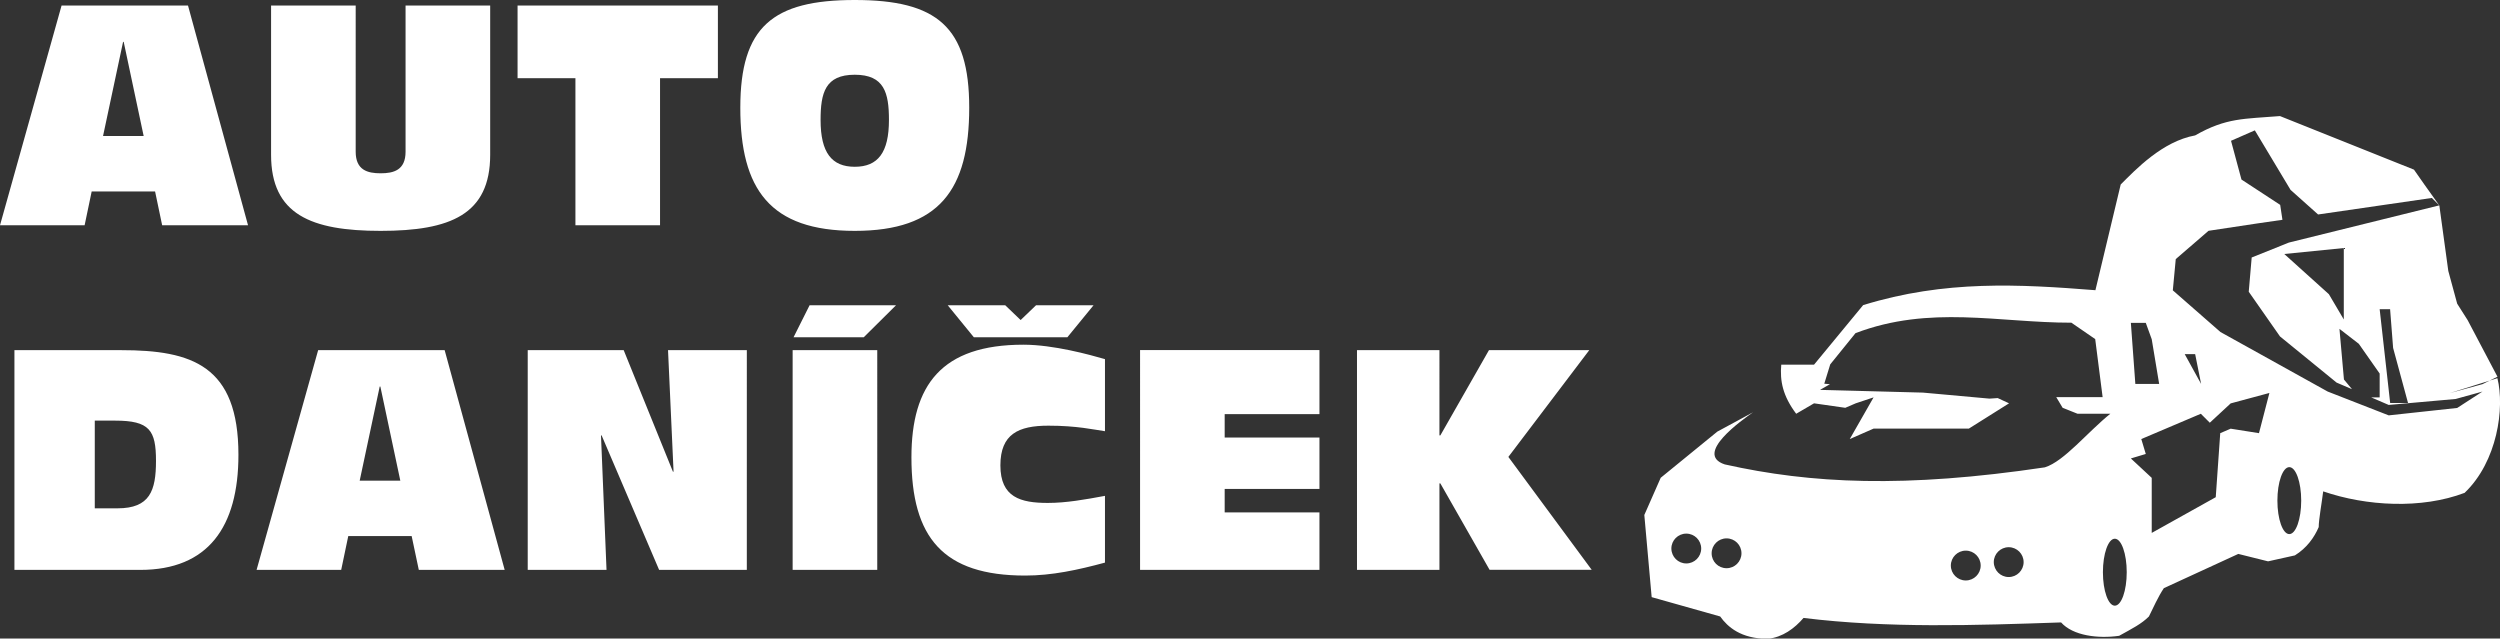
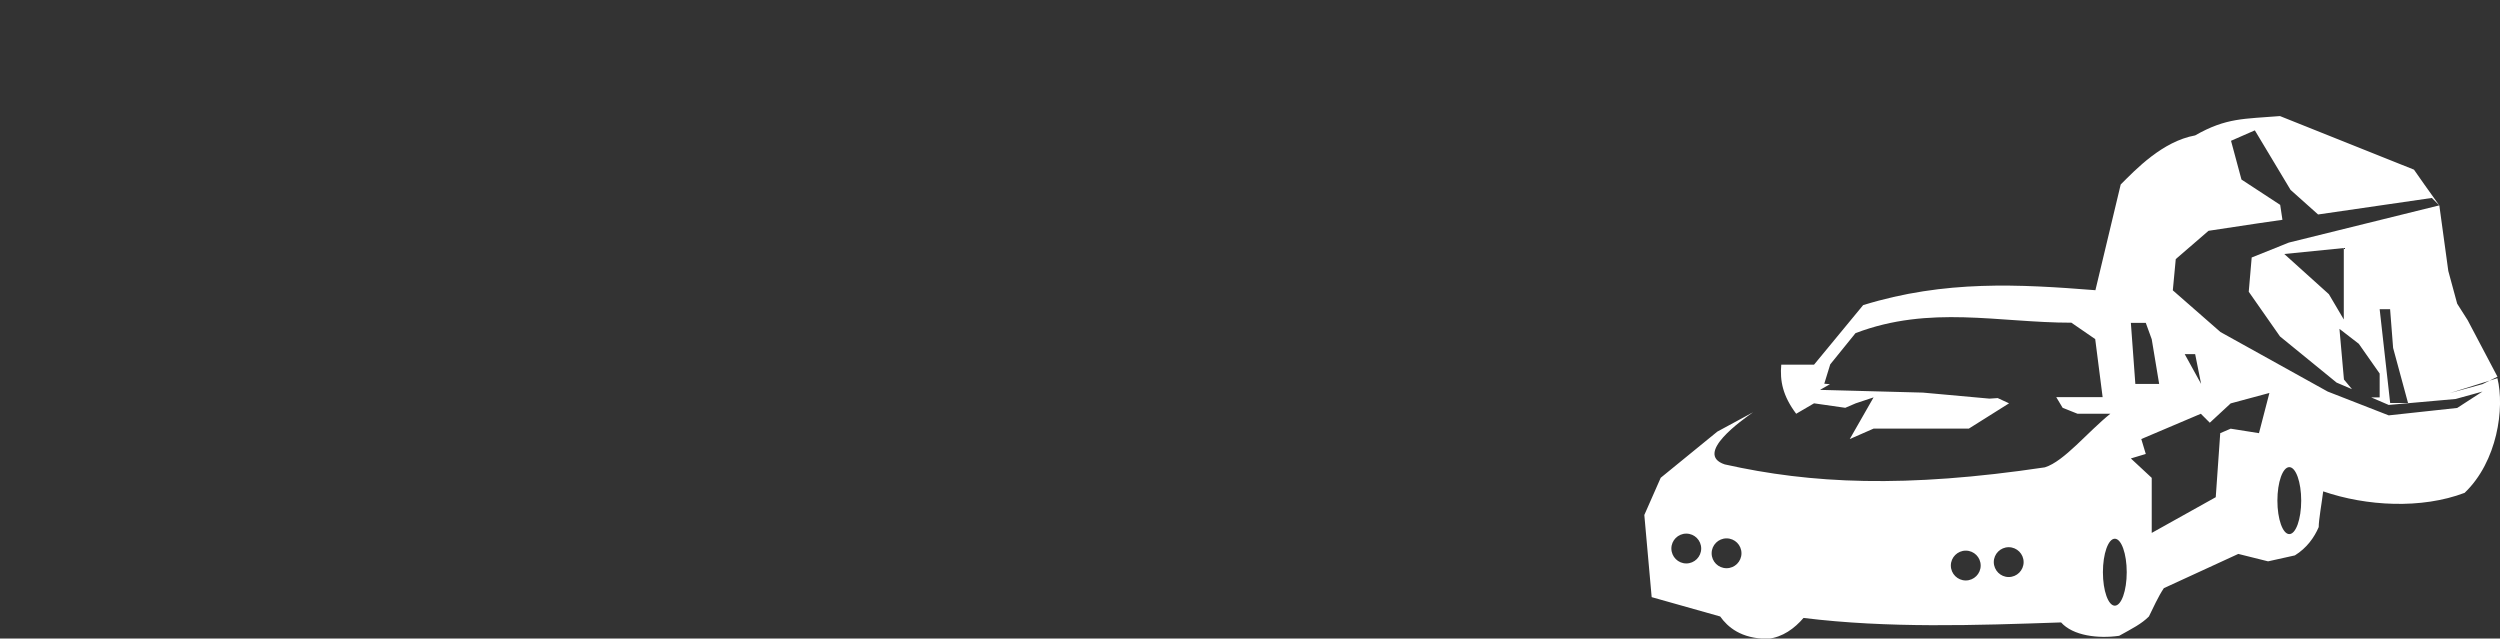
<svg xmlns="http://www.w3.org/2000/svg" version="1.0" id="Vrstva_1" x="0px" y="0px" viewBox="0 0 356.91 91.16" style="enable-background:new 0 0 356.91 91.16;" xml:space="preserve">
  <rect x="0" y="0" width="356.91" height="91.16" fill="#333333" stroke="none" />
  <style type="text/css">
	.st0{fill-rule:evenodd;clip-rule:evenodd;fill:#FFFFFF;}
	.st1{fill:#FFFFFF;}
</style>
  <path class="st0" d="M304.21,46.09h2.13l0.85,2.34l1.06,6.38h-3.4L304.21,46.09z M304.21,65.45l2.13-0.64l-0.64-2.13l8.5-3.61  l1.28,1.28l2.98-2.76l5.53-1.49l-1.49,5.74l-4.04-0.64l-1.49,0.64l-0.64,9.14l-9.14,5.1v-7.86L304.21,65.45z M311.9,50.56h1.49  l0.85,4.25L311.9,50.56z M326.11,36.26l8.5-0.85v10.2L332.48,42L326.11,36.26z M339.73,44.14h1.49l0.43,5.53l2.13,7.86h-2.55  L339.73,44.14z M322.32,31.89l3.53-0.51l-0.32-2.13L320,25.63l-1.49-5.53l3.4-1.49l5.1,8.5l3.93,3.51l16.24-2.36l1.06,1.06  l-21.47,5.31l-5.31,2.13l-0.42,4.89l4.46,6.38l8.08,6.59l2.2,0.94l-1.15-1.38l-0.64-7.23l2.76,2.13l2.98,4.25v3.4h-1.22l2.51,1.08  l9.56-0.85l3.83-1.06l-3.61,2.34l-9.78,1.06l-8.71-3.4L317,47.4l-6.8-5.95l0.42-4.46l4.68-4.04L322.32,31.89z M286.77,82.38  c1.17,0,2.13-0.95,2.13-2.13c0-1.17-0.95-2.13-2.13-2.13c-1.17,0-2.13,0.95-2.13,2.13C284.65,81.43,285.6,82.38,286.77,82.38z   M280.64,82.87c1.17,0,2.13-0.95,2.13-2.13s-0.95-2.13-2.13-2.13c-1.17,0-2.13,0.95-2.13,2.13S279.47,82.87,280.64,82.87z   M246.49,81.12c1.17,0,2.13-0.95,2.13-2.13s-0.95-2.13-2.13-2.13c-1.17,0-2.13,0.95-2.13,2.13S245.31,81.12,246.49,81.12z   M240.74,80.44c1.17,0,2.13-0.95,2.13-2.13c0-1.17-0.95-2.13-2.13-2.13c-1.17,0-2.13,0.95-2.13,2.13  C238.62,79.49,239.57,80.44,240.74,80.44z M301.92,86.47c0.94,0,1.7-2.14,1.7-4.78c0-2.64-0.76-4.78-1.7-4.78  c-0.94,0-1.7,2.14-1.7,4.78C300.22,84.33,300.98,86.47,301.92,86.47z M326.83,76.25c0.94,0,1.7-2.14,1.7-4.78  c0-2.64-0.76-4.78-1.7-4.78c-0.94,0-1.7,2.14-1.7,4.78C325.13,74.11,325.89,76.25,326.83,76.25z M234.75,73.52l2.34-5.31l8.08-6.59  l5.1-2.76c-1.49,1.06-8.5,5.95-4.04,7.44c12.33,2.76,25.72,3.4,45.7,0.42c2.76-0.85,6.16-5.1,9.35-7.65h-4.68l-2.13-0.85l-0.91-1.52  h6.62l-1.06-8.29l-3.4-2.34c-10.41,0-20.19-2.55-30.82,1.49l-3.61,4.46l-0.85,2.76l0.81,0.07l-1.42,0.81l14.7,0.39l9.5,0.86  l1.17-0.08l1.62,0.75l-5.74,3.61h-13.6l-3.4,1.49l3.4-5.95l-2.55,0.85l-1.49,0.64l-4.46-0.64l-2.55,1.49  c-1.91-2.55-2.34-4.68-2.13-7.01h4.68l7.01-8.5c11.69-3.61,22.32-2.98,33.16-2.13l3.61-15.09c2.13-2.13,5.95-6.16,10.63-7.01  c4.46-2.55,7.01-2.34,12.11-2.76l19.13,7.65l1.49,2.13l2.13,2.98l1.28,9.35l1.27,4.68l1.49,2.34l2.13,4.04l2.13,4.04l-2.13,1.06  l-4.68,1.28l6.8-2.13c1.06,4.25,0,11.9-4.68,16.37c-6.16,2.34-14.03,1.91-20.19-0.21c-0.21,1.7-0.64,4.04-0.64,5.1  c-0.64,1.49-1.7,2.98-3.4,4.04l-3.83,0.85l-4.25-1.06l-10.63,4.89c-0.85,1.28-1.49,2.76-2.13,4.04c-1.06,1.06-2.34,1.7-4.25,2.76  c-2.98,0.43-6.59,0-8.29-1.91c-12.33,0.42-24.65,0.85-36.77-0.64c-1.28,1.49-2.98,2.76-5.1,2.98c-3.83,0-5.74-1.7-6.8-3.19  l-9.78-2.76L234.75,73.52z" />
-   <path class="st1" d="M193.73,81.36h11.77V69.01h0.13l7.03,12.34h14.58l-11.9-16.12l11.55-15.24h-14.32l-6.94,12.17h-0.13V49.99  h-11.77V81.36z M162.76,81.36h25.61v-8.21h-13.53V69.8h13.53v-7.34h-13.53v-3.34h13.53v-9.14h-25.61V81.36z M156.12,43.58h-8.21  l-2.2,2.11l-2.2-2.11h-8.21l3.73,4.57h13.35L156.12,43.58z M157.75,51.27c-2.15-0.62-7.34-2.06-11.64-2.06  c-11.68,0-15.99,5.75-15.99,16.08c0,11.47,4.52,16.88,16.25,16.88c3.78,0,7.51-0.8,11.38-1.85v-9.53c-2.86,0.53-5.53,1.01-8.17,1.01  c-3.87,0-6.76-0.79-6.76-5.36c0-4.48,2.59-5.67,6.85-5.67c4.09,0,6.5,0.57,8.08,0.79V51.27z M113.29,48.15h10.02l4.61-4.57h-12.34  L113.29,48.15z M113.16,81.36h12.08V49.99h-12.08V81.36z M75.34,81.36h11.25l-0.79-19.2h0.09l8.21,19.2h12.52V49.99H95.37  l0.79,17.35h-0.09l-7.03-17.35H75.34V81.36z M57.15,68.62h-5.8l2.86-13.44h0.09L57.15,68.62z M59.79,81.36h12.26l-8.57-31.37H45.42  l-8.79,31.37h12.08l1.01-4.83h9.05L59.79,81.36z M2.06,81.36h17.97c9.66,0,14.01-6.11,14.01-16.43c0-12.74-6.63-14.94-16.74-14.94  H2.06V81.36z M13.53,60.05h2.9c4.92,0,5.84,1.36,5.84,5.75c0,4.26-0.88,6.77-5.49,6.77h-3.25V60.05z M105.69,15.38  c0,11.68,4.26,17.58,16.34,17.58s16.34-5.89,16.34-17.58C138.38,3.82,133.76,0,122.03,0C110.31,0,105.69,3.82,105.69,15.38z   M122.03,23.81c-3.29,0-4.88-2.02-4.88-6.68c0-3.87,0.66-6.46,4.88-6.46s4.88,2.59,4.88,6.46  C126.91,21.79,125.33,23.81,122.03,23.81z M82.15,32.16h12.08v-21h8.26V0.79h-28.6v10.37h8.26V32.16z M69.98,0.79H57.9v20.87  c0,2.64-1.71,3.08-3.56,3.08c-1.85,0-3.56-0.44-3.56-3.08V0.79H38.7V22.1c0,8.52,5.71,10.86,15.64,10.86  c9.97,0,15.64-2.34,15.64-10.86V0.79z M20.51,19.42h-5.8l2.86-13.44h0.09L20.51,19.42z M23.15,32.16h12.26L26.84,0.79H8.79L0,32.16  h12.08l1.01-4.83h9.05L23.15,32.16z" />
</svg>